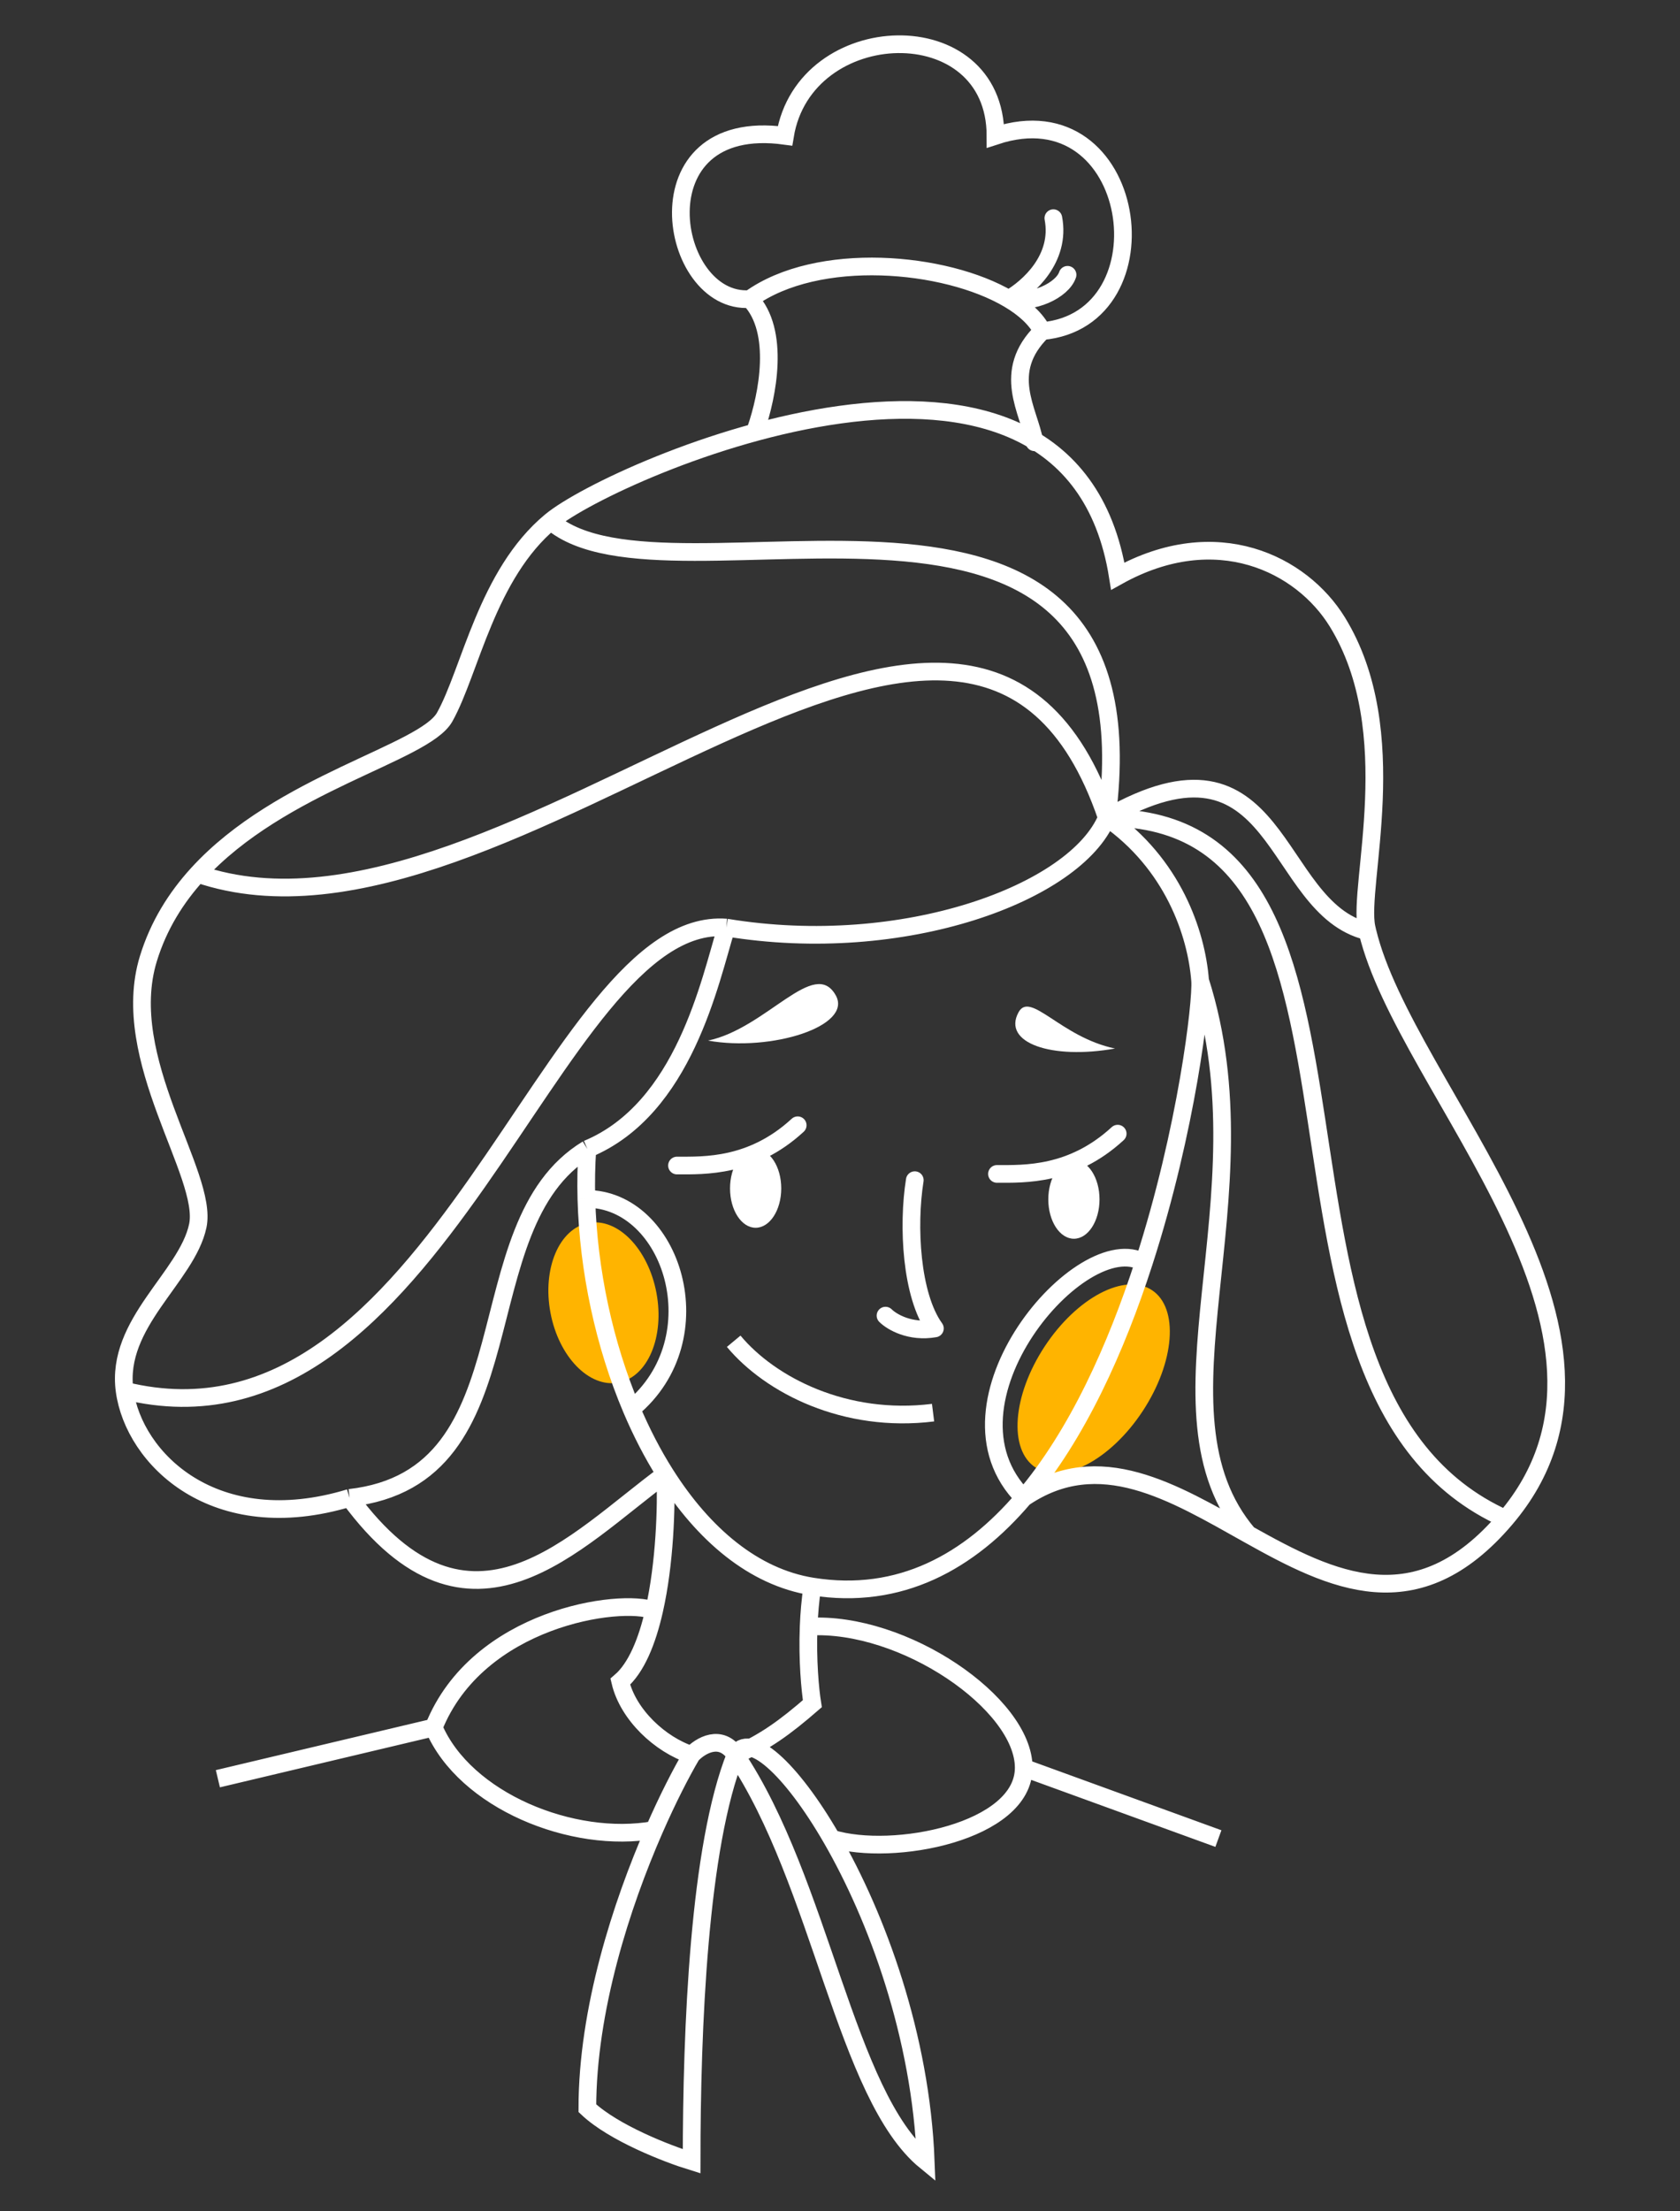
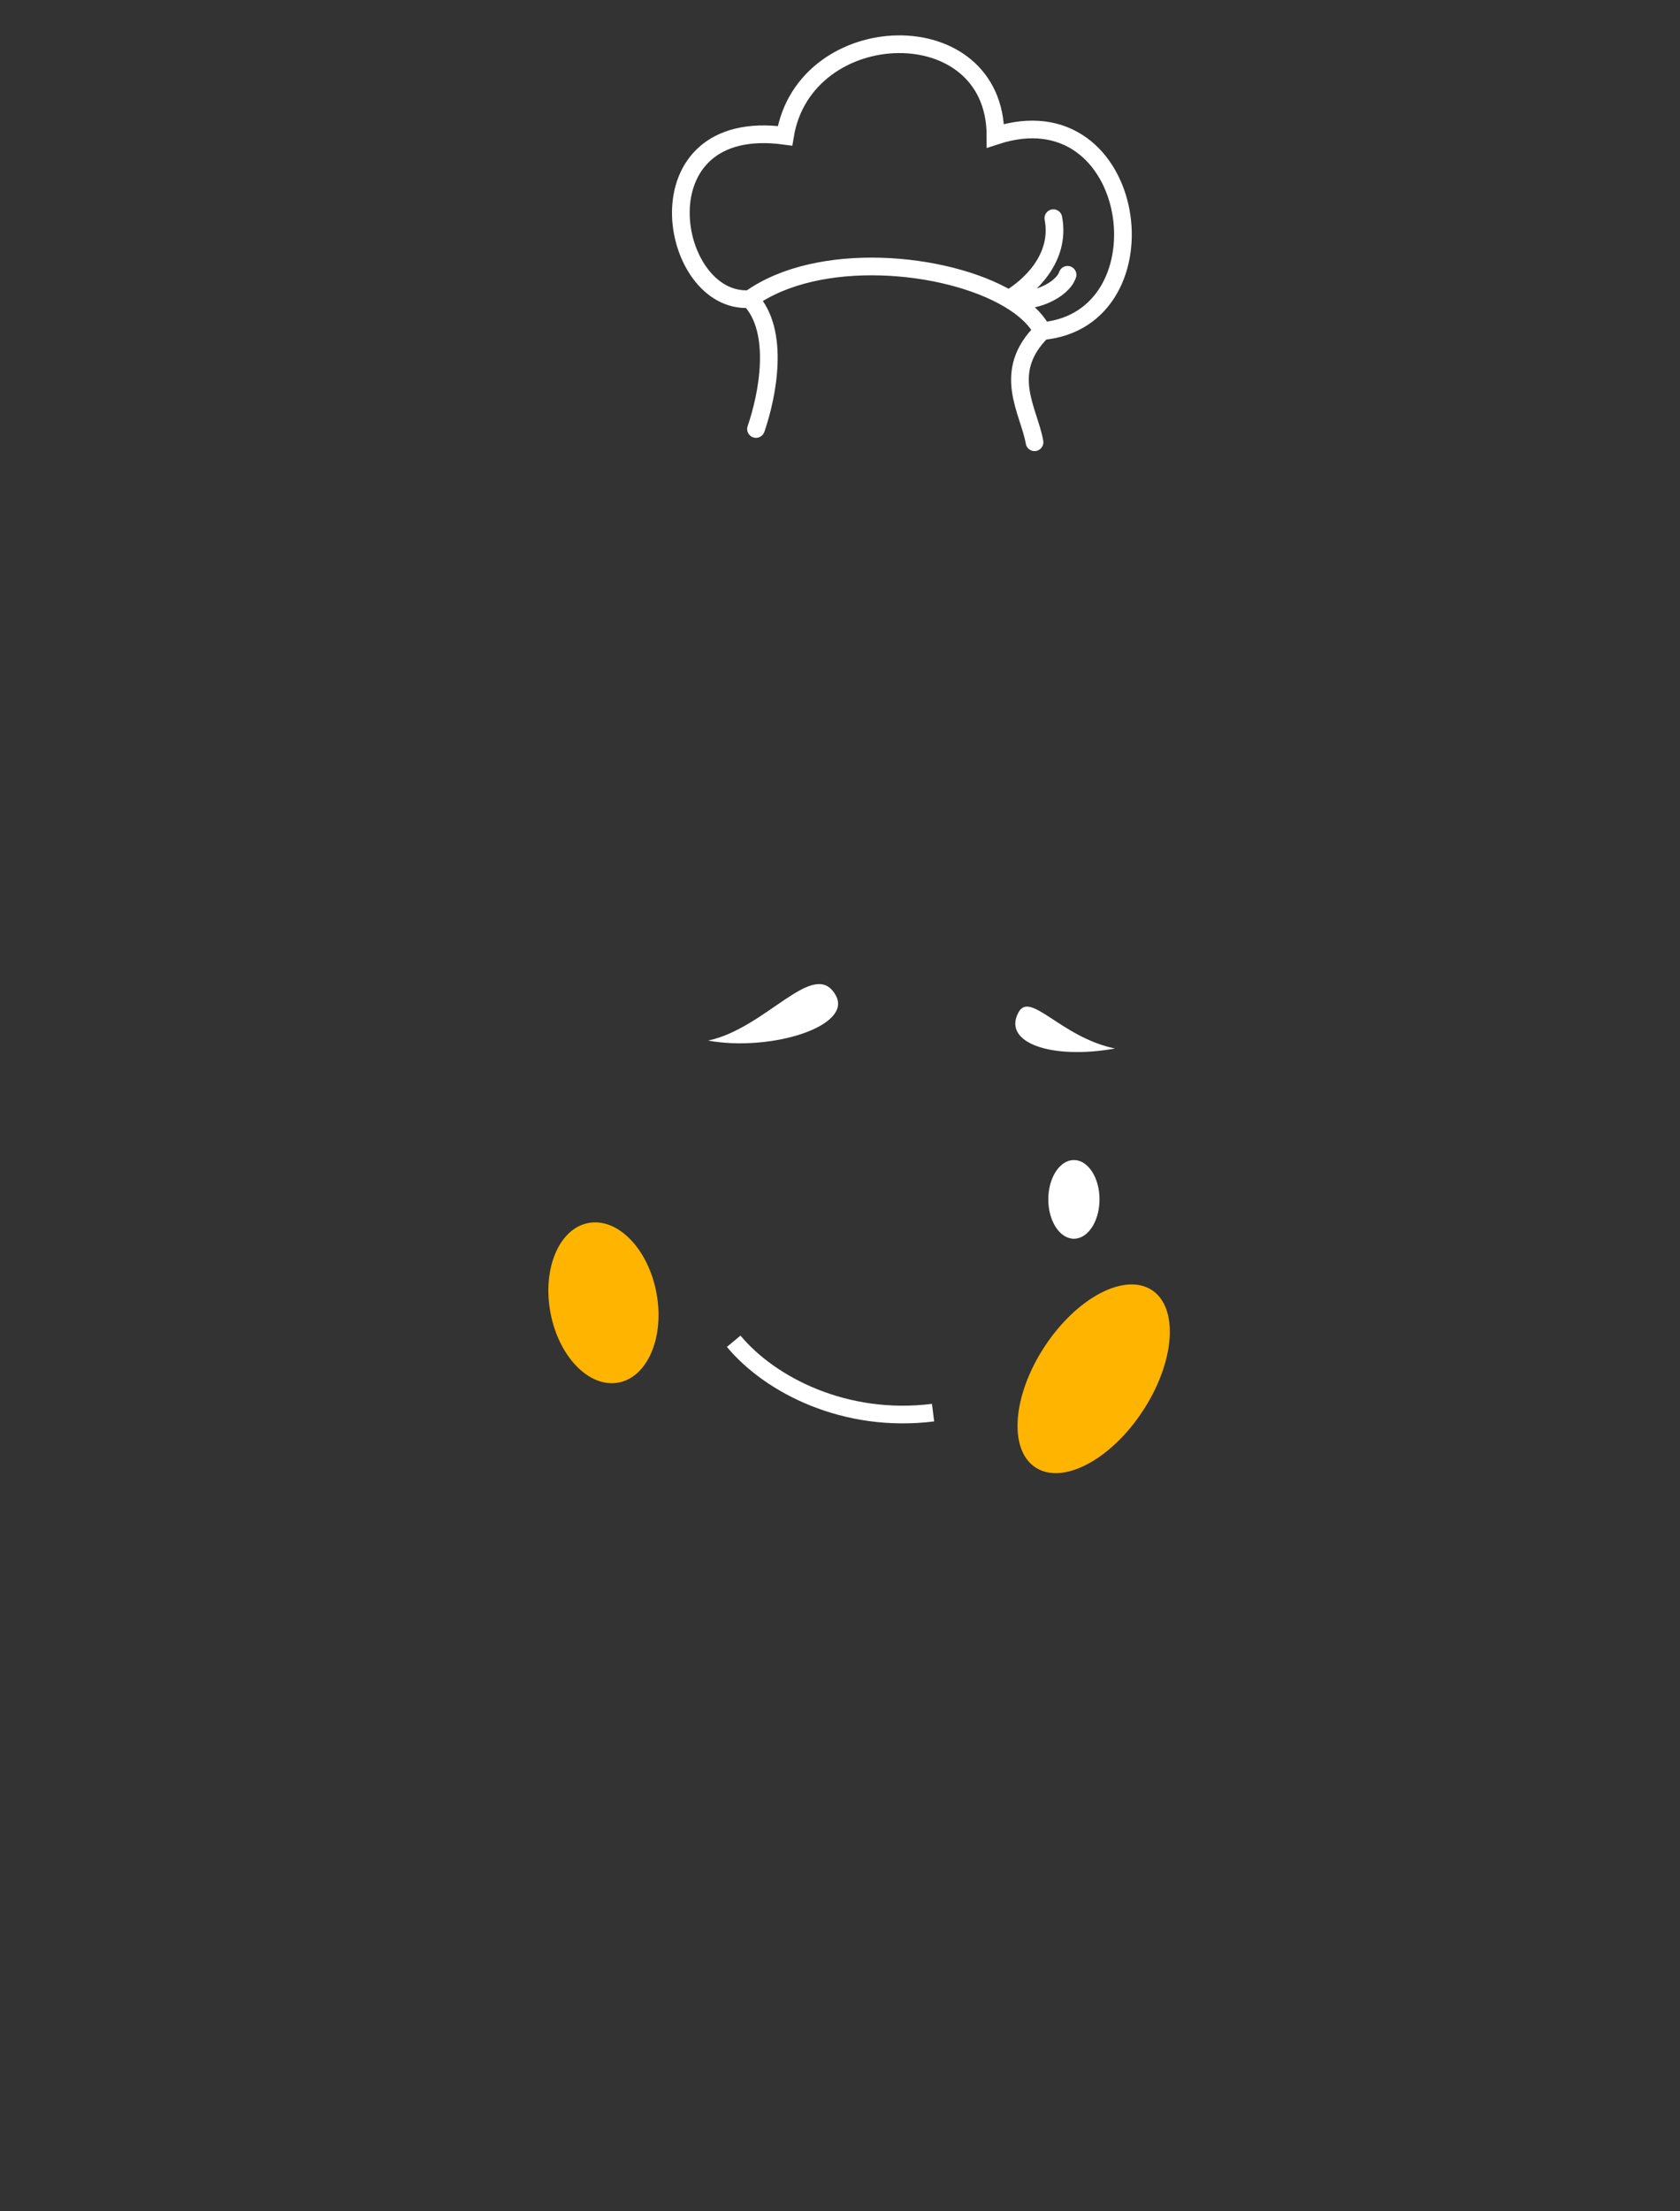
<svg xmlns="http://www.w3.org/2000/svg" width="190" height="250" viewBox="0 0 190 250" fill="none">
  <rect x="0" y="0" width="190" height="250" fill="#333333" stroke="none" />
  <ellipse cx="68.247" cy="147.286" rx="6.097" ry="9.18" transform="rotate(-10.688 68.247 147.286)" fill="#FFB400" />
  <ellipse cx="123.69" cy="155.878" rx="6.639" ry="11.993" transform="rotate(33.311 123.69 155.878)" fill="#FFB400" />
  <ellipse cx="121.454" cy="135.597" rx="2.896" ry="4.449" fill="white" />
-   <ellipse cx="85.459" cy="134.356" rx="2.896" ry="4.449" fill="white" />
-   <path d="M76.564 131.769C79.666 131.769 85.045 131.976 90.216 127.216" stroke="white" stroke-width="2" stroke-linecap="round" />
-   <path d="M112.752 132.717C115.855 132.718 121.233 132.924 126.405 128.165" stroke="white" stroke-width="2" stroke-linecap="round" />
-   <path d="M103.458 133.424C102.63 138.598 103.044 146.461 105.733 150.186C102.92 150.683 100.837 149.428 100.147 148.738" stroke="white" stroke-width="2" stroke-linecap="round" stroke-linejoin="round" />
  <path d="M80.074 117.645C86.722 116.239 92.092 108.182 94.521 112.53C96.465 116.008 87.234 118.925 80.074 117.645Z" fill="white" />
  <path d="M126.101 118.541C119.964 117.262 116.526 111.984 115.189 114.448C113.316 117.901 118.941 119.821 126.101 118.541Z" fill="white" />
-   <path d="M125.177 92.45C132.624 97.624 135.314 105.487 135.727 110.868M125.177 92.45C121.66 100.935 102.215 108.178 82.15 104.867M125.177 92.45C109.738 47.059 57.662 110.868 22.366 98.789M125.177 92.45C131.298 45.395 75.529 70.448 62.29 58.926M125.177 92.45C145.021 81.068 143.683 102.651 154.647 105.286M125.177 92.45C160.753 92.45 137.795 157.223 170.273 171.708M135.727 110.868C135.908 113.22 134.231 127.673 129.365 142.732M135.727 110.868C143.588 135.539 129.234 159.479 141.169 173.457M91.872 179.365C85.223 178.303 79.55 173.454 75.248 166.658M91.872 179.365C101.781 180.949 109.629 176.565 115.779 169.345M91.872 179.365C91.641 180.89 91.512 182.429 91.454 183.901M66.428 129.906C66.301 131.755 66.266 133.639 66.317 135.539M66.428 129.906C77.391 125.354 80.288 110.868 82.15 104.867M66.428 129.906C52.075 138.598 60.57 166.982 39.536 169.345M75.248 166.658C73.816 164.395 72.535 161.915 71.422 159.288M75.248 166.658C64.98 174.192 53.189 187.883 39.536 169.345M75.248 166.658C75.389 170.395 75.189 176.759 73.979 182.079M129.365 142.732C126.255 152.357 121.842 162.229 115.779 169.345M129.365 142.732C122.393 138.621 105.133 158.701 115.779 169.345M115.779 169.345C124.328 163.543 132.705 168.72 141.169 173.457M66.317 135.539C66.539 143.63 68.343 152.024 71.422 159.288M66.317 135.539C75.983 135.539 81.097 151.283 71.422 159.288M82.15 104.867C62.29 103.321 49.512 165.922 14.091 157.223M39.536 169.345C24.228 173.985 15.126 164.879 14.091 157.223M14.091 157.223C13.057 149.566 21.125 144.392 22.366 138.598C23.607 132.804 13.298 119.737 16.78 108.385C17.934 104.622 19.918 101.469 22.366 98.789M62.29 58.926C55.05 64.927 53.188 75.895 50.292 81.068C47.994 85.173 31.764 88.496 22.366 98.789M62.29 58.926C69.53 52.924 120.902 30.738 126.418 65.134C137.588 58.926 147.211 63.769 151.241 70.307C158.895 82.724 153.517 100.107 154.551 104.867C154.582 105.006 154.613 105.146 154.647 105.286M170.273 171.708C188.132 150.736 158.907 123.22 154.647 105.286M170.273 171.708C160.222 183.512 150.641 178.759 141.169 173.457M73.979 182.079C73.192 185.541 71.978 188.56 70.151 190.126C71.029 193.854 74.664 197.253 78.219 198.404M73.979 182.079C70.151 180.607 54.016 182.883 49.051 195.3M49.051 195.3C52.568 203.577 64.775 208.535 73.979 206.884M49.051 195.3L24.641 201.094M83.183 198.404C81.528 195.921 79.184 197.369 78.219 198.404M83.183 198.404C79.046 208.751 78.219 229.238 78.219 244.345C75.53 243.517 69.407 241.158 66.428 238.343C66.428 227.177 70.308 215.288 73.979 206.884M83.183 198.404C92.88 212.821 95.595 236.895 104.697 244.345C104.156 230.174 99.15 216.682 94.052 207.859M83.183 198.404C84.664 195.638 89.397 199.802 94.052 207.859M83.183 198.404C86.493 196.955 88.769 195.3 91.872 192.61C91.624 191.068 91.303 187.705 91.454 183.901M78.219 198.404C77.05 200.394 75.533 203.327 73.979 206.884M94.052 207.859C100.974 209.993 115.779 207.095 115.779 199.852M115.779 199.852C115.779 192.61 102.207 183.264 91.454 183.901M115.779 199.852L137.795 207.859" stroke="white" stroke-width="2" />
  <path d="M82.977 151.635C87.114 156.602 95.596 160.947 105.525 159.706" stroke="white" stroke-width="2" />
  <path d="M85.5 48.5C86.799 44.733 88.267 37.432 84.811 33.808M84.811 33.808C75.554 34.467 71.917 13.048 88.779 15.355C90.984 1.904 112.584 1.197 112.584 15.355C128.783 10.027 132.422 36.114 117.874 37.432M84.811 33.808C92.498 28.276 106.901 29.56 114.085 33.808M117.874 37.432C113.156 42.077 116.387 46.443 117 50M117.874 37.432C117.189 36.082 115.857 34.855 114.085 33.808M114.085 33.808C116.322 32.512 120.005 29.25 119.129 24.666M114.085 33.808C116.793 34.416 120.151 32.815 120.735 31.069" stroke="white" stroke-width="2" stroke-linecap="round" />
</svg>